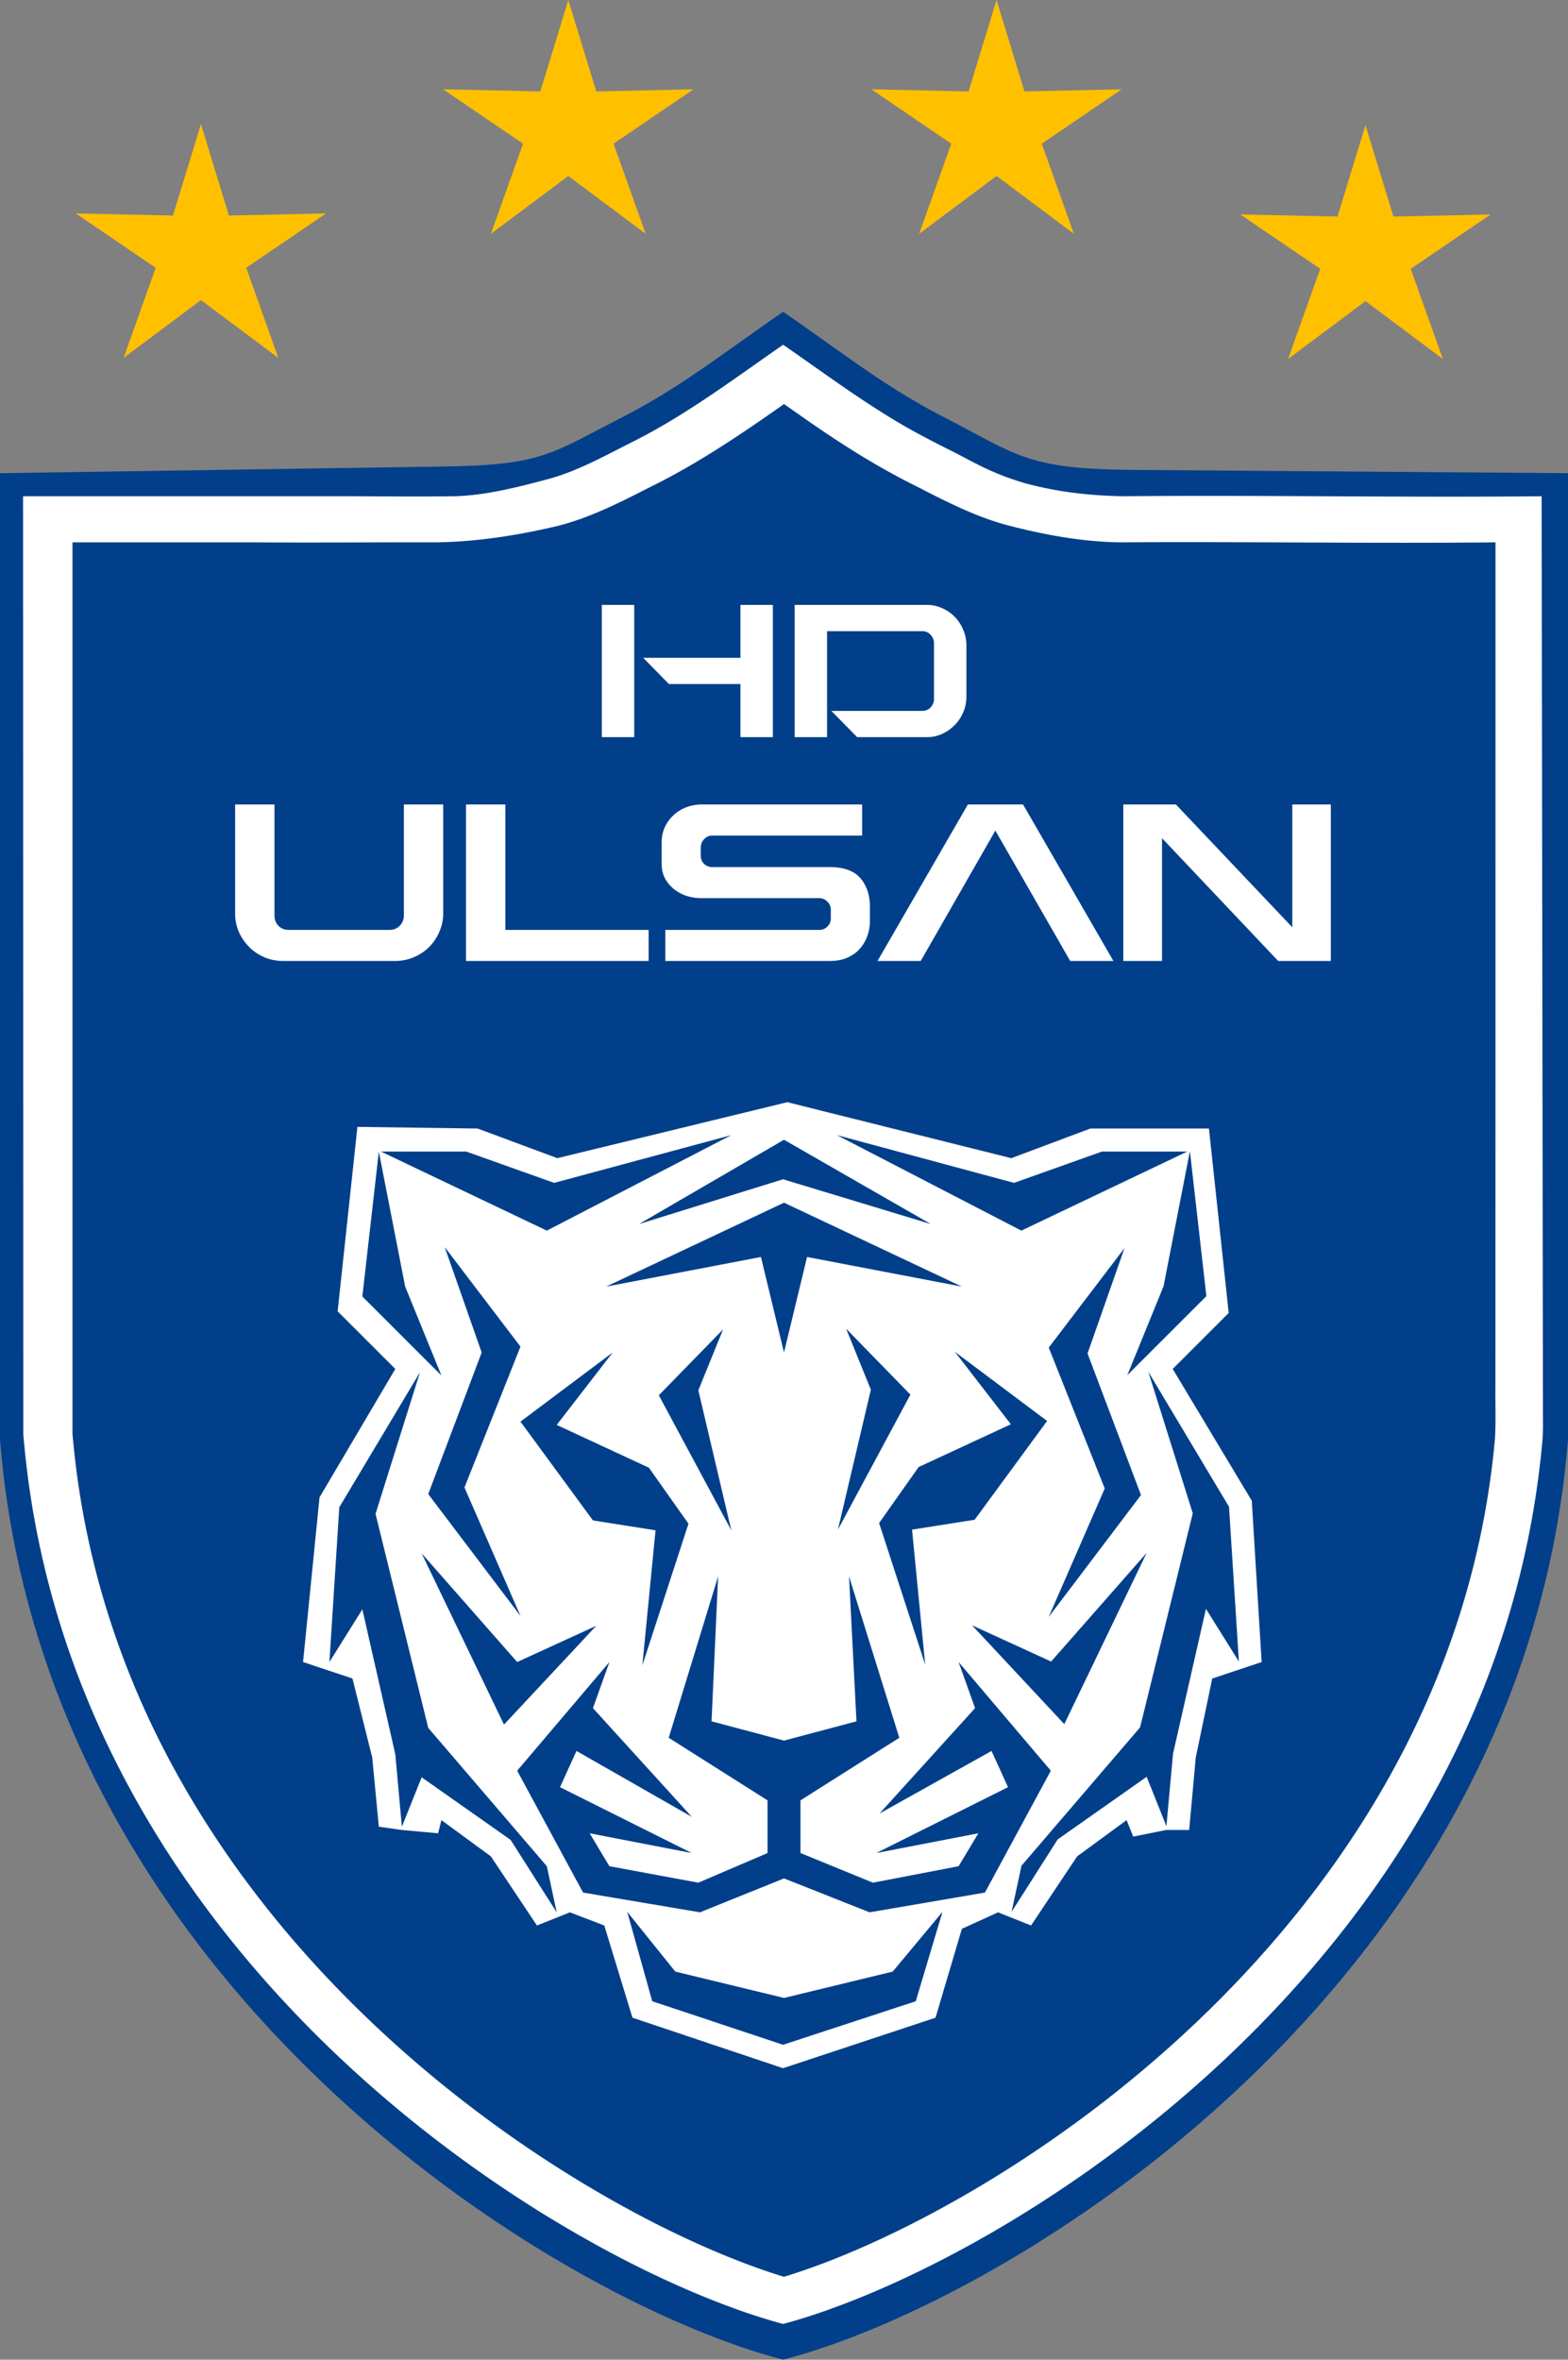
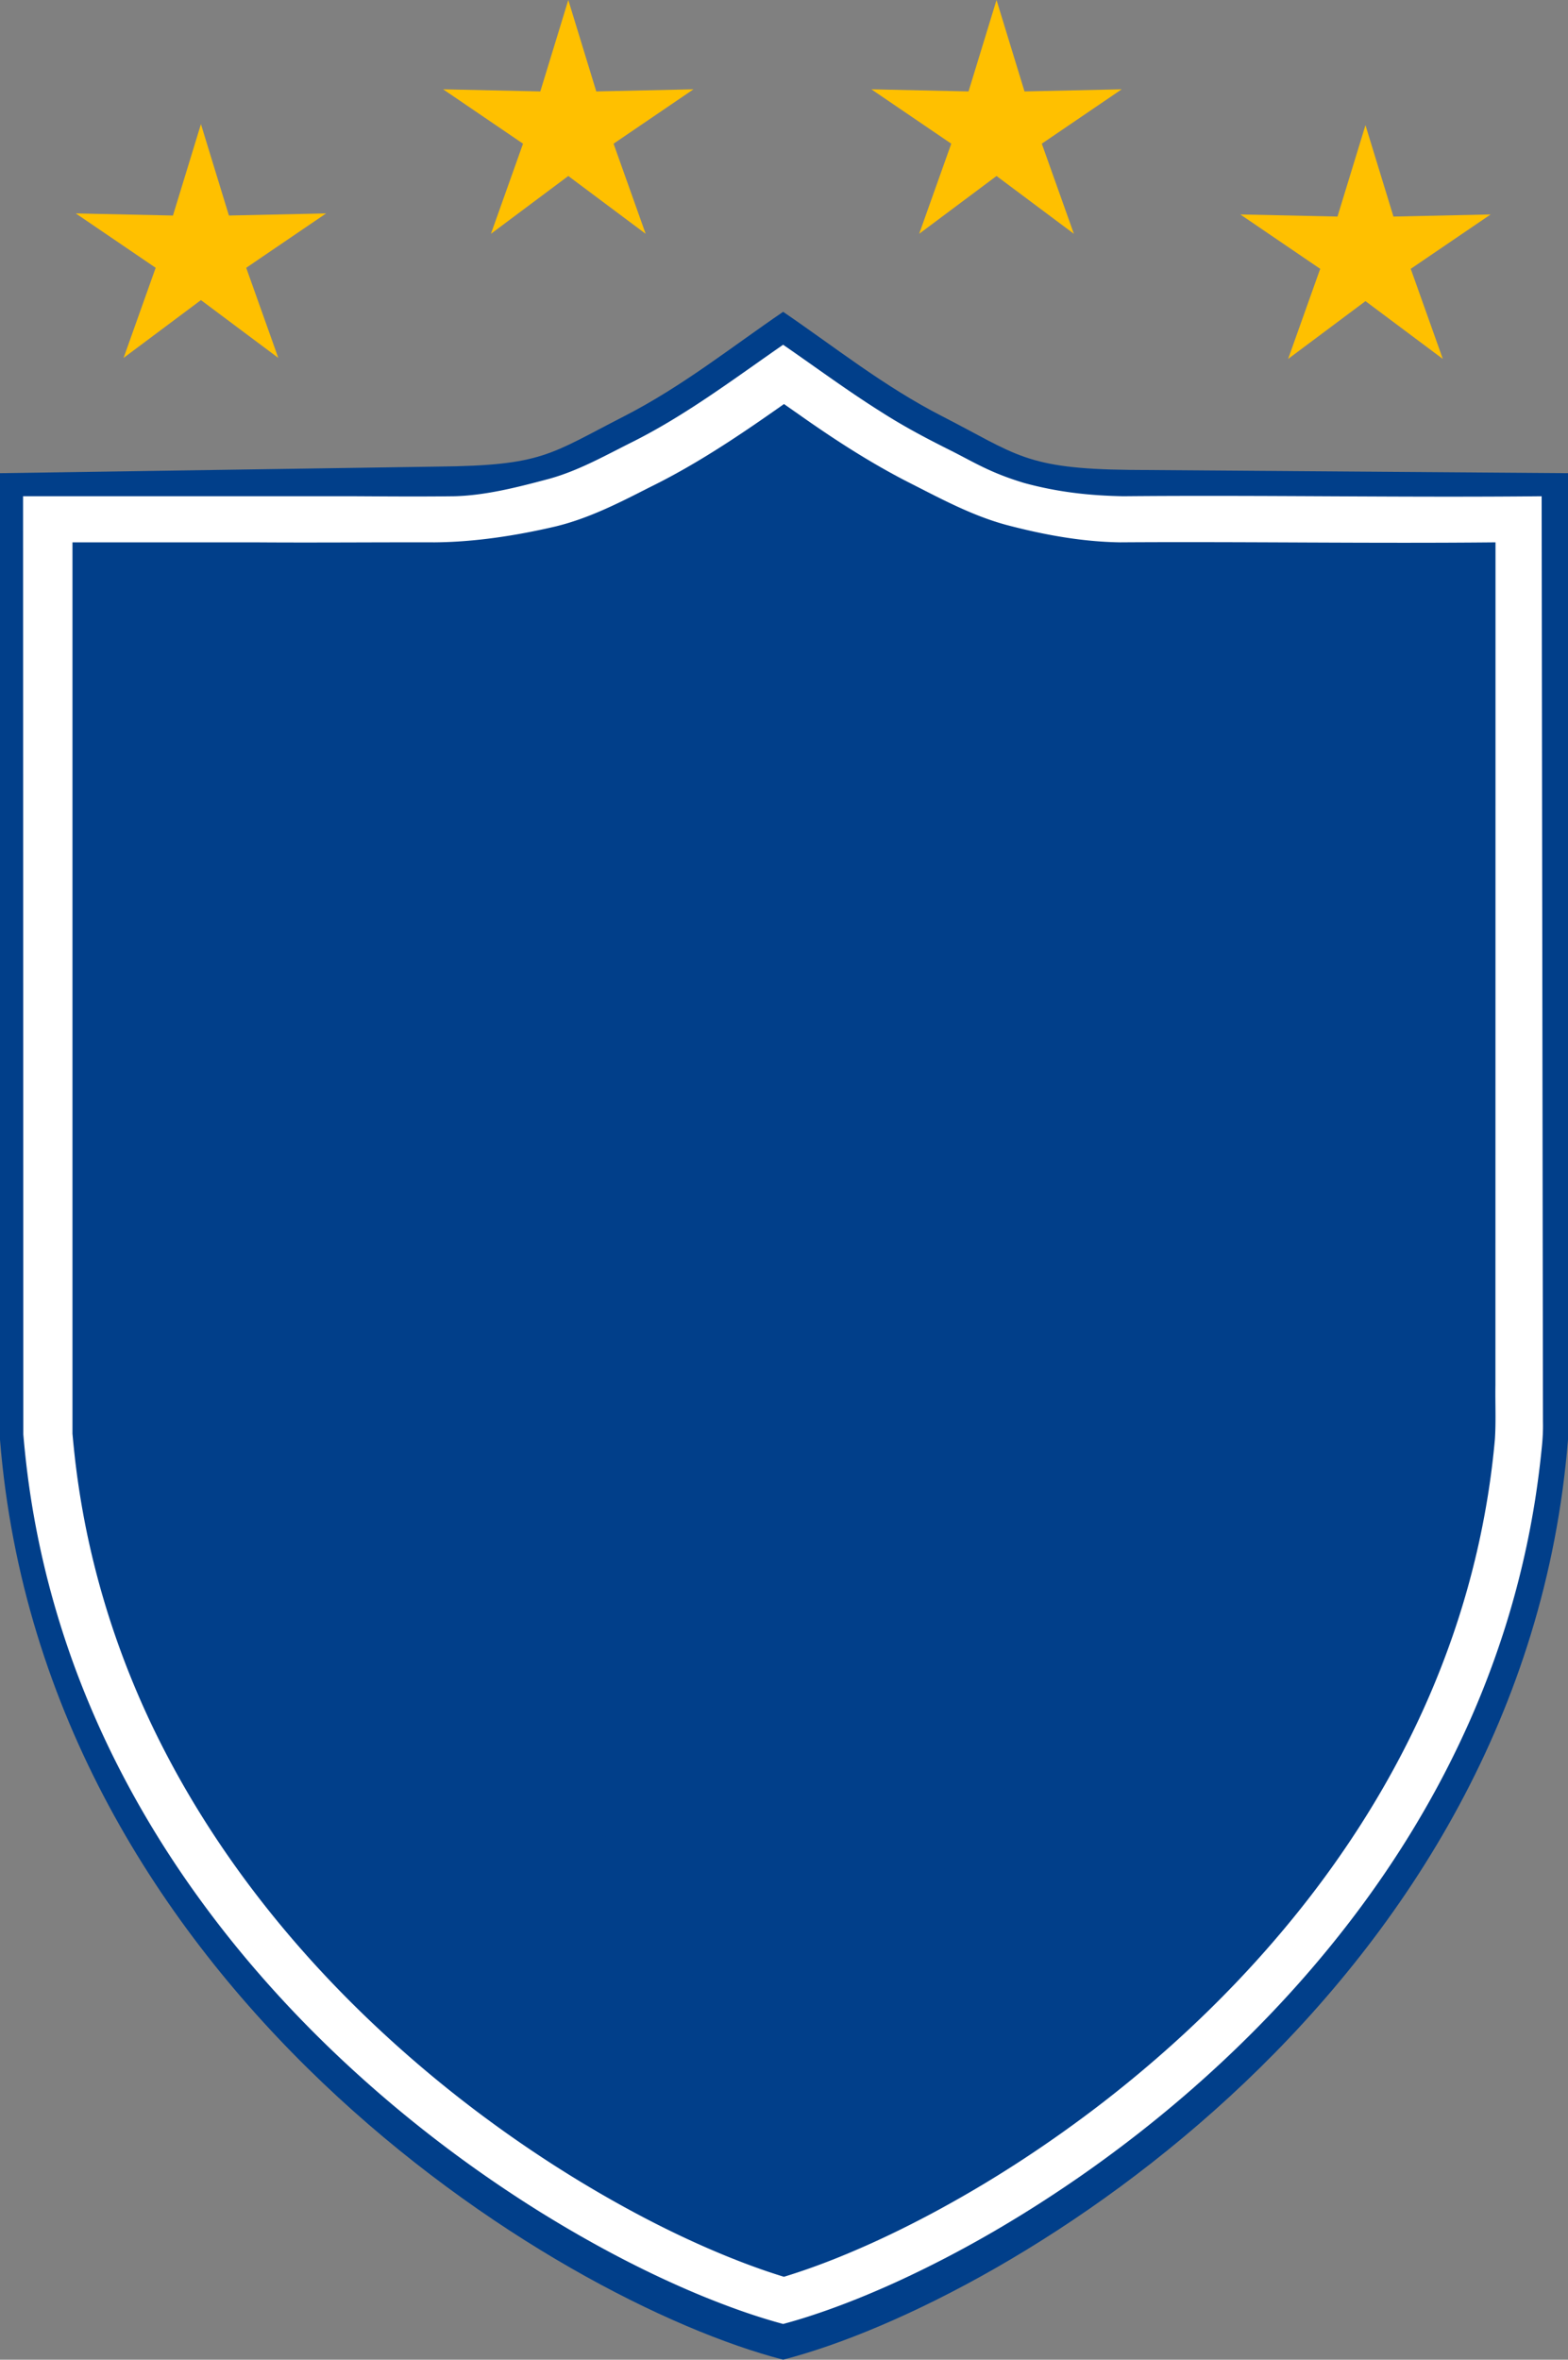
<svg xmlns="http://www.w3.org/2000/svg" height="387.84" viewBox="0 0 476 716" width="257.838">
  <rect x="0" y="0" width="476" height="716" fill="#808080" stroke="none" />
  <path d="m237.739 94.615c-15.777 10.757-30.605 22.644-48.299 31.7-22.651 11.593-24.669 14.925-56.44 15.265l-133 1.999v293.273c13.369 165.892 168.392 261.215 237.74 279.148 69.346-17.933 224.891-113.256 238.26-279.148v-293.273l-133-.999c-31.771-.34-34.311-4.671-56.962-16.264-17.694-9.057-32.522-20.945-48.299-31.701z" fill="#013f8a" />
  <path d="m235.785 105.961c-14.132 9.865-28.05 20.209-43.5 27.989-8.367 4.158-16.576 8.871-25.651 11.356-9.271 2.474-19.102 5.016-28.635 5.267-10.026.13-19.973.059-30 0h-101l.08 284.666c.258 3.113.578 6.227.927 9.262.448 3.796.97 7.603 1.571 11.33a267.77 267.77 0 0 0 3.938 19.717c.305 1.263.595 2.483.908 3.685a270.761 270.761 0 0 0 9.351 29.518 328.866 328.866 0 0 0 1.801 4.596c.357.878.774 1.917 1.145 2.796a280.22 280.22 0 0 0 4.744 10.791c7.74 16.632 17.19 32.642 27.925 47.609 3.498 4.884 7.13 9.67 10.893 14.355 10.314 12.831 21.674 25.011 33.74 36.308 18.404 17.234 38.645 32.713 60.112 46.072 15.593 9.654 31.85 18.299 48.818 25.312 8.093 3.312 16.337 6.3 24.79 8.575 2.16-.582 4.308-1.207 6.442-1.874 9.485-2.983 18.954-6.77 28.103-10.946 20.193-9.253 39.402-20.568 57.559-33.319 14.791-10.415 28.869-21.842 42.042-34.227 18.208-17.116 34.803-36.191 48.843-56.918a298.77 298.77 0 0 0 5.539-8.47 281.843 281.843 0 0 0 5.244-8.636 285.543 285.543 0 0 0 14.737-28.779 272.938 272.938 0 0 0 7.433-18.61 287.27 287.27 0 0 0 3.271-9.725 267.099 267.099 0 0 0 9.162-39.199 284.002 284.002 0 0 0 1.89-14.882c.298-2.723.454-5.459.39-8.199l-.398-280.807c-42.352.441-84.647-.396-127 0-10.223-.191-19.752-1.22-30-3.997-10-2.998-14.764-5.988-21.614-9.484-7.26-3.617-14.468-7.369-21.307-11.735-10.402-6.493-20.256-13.795-30.345-20.75z" fill="#fff" />
  <path d="m235.81 124.136c-12.468 8.748-25.214 17.214-38.944 23.896-9.106 4.66-18.343 9.351-28.361 11.744-11.867 2.767-24.378 4.687-36.505 4.788-18.438-.045-36.563.14-55 0h-55v270.455c.265 2.977.574 5.949.92 8.916.111.846.241 1.915.359 2.847a254.637 254.637 0 0 0 2.854 17.115 254.257 254.257 0 0 0 5.22 21.065c4.721 16.092 11.099 31.868 18.88 46.807 11.293 21.732 25.495 41.916 41.722 60.278 7.838 8.869 16.25 17.417 25.007 25.467a368.784 368.784 0 0 0 31.444 25.885c14.052 10.339 28.826 19.711 44.209 27.966.975.519 2.13 1.128 3.175 1.681 8.36 4.364 16.912 8.369 25.662 11.901.742.29 1.699.673 2.524.999a218.83 218.83 0 0 0 8.885 3.25c.773.257 1.761.59 2.618.865.864.278 1.663.531 2.497.786 5.746-1.755 11.4-3.801 16.965-6.057 1.355-.559 2.875-1.182 4.283-1.788 8-3.402 15.818-7.216 23.491-11.291 1.211-.651 2.585-1.385 3.849-2.086 15.626-8.575 30.583-18.342 44.806-29.061a360.843 360.843 0 0 0 4.13-3.163c22.244-17.287 42.596-37.054 60.049-59.144a305.015 305.015 0 0 0 17.642-24.765c.657-1.052 1.431-2.254 2.116-3.374 14.005-22.58 24.805-47.173 31.462-72.882.321-1.215.629-2.503.955-3.788.193-.801.432-1.825.643-2.712 2.588-11.22 4.43-22.615 5.446-34.082.351-5.453.071-10.919.158-16.378.008-86.191.026-169.521.024-255.711-37.871.384-76.128-.253-114 0-11.657-.189-23.087-2.291-34.424-5.267-10.689-2.882-20.445-8.235-30.258-13.196-11.557-5.95-22.476-13.039-33.069-20.535a976.288 976.288 0 0 1 -4.248-2.971z" fill="#013f8a" />
  <path d="m60.999 37.657 8.495 27.742 29.506-.643-24.257 16.502 9.742 27.347-23.486-17.545-23.485 17.544 9.742-27.346-24.256-16.501 29.504.643z" fill="#ffc000" />
-   <path d="m134.547 244.109v32.972c0 2.023-.396 3.913-1.189 5.671a14.461 14.461 0 0 1 -3.102 4.616c-1.32 1.319-2.882 2.352-4.687 3.099-1.76.748-3.631 1.121-5.612 1.121h-34.06c-1.98 0-3.851-.374-5.612-1.122-1.76-.747-3.3-1.78-4.621-3.099a15.395 15.395 0 0 1 -3.168-4.616c-.748-1.758-1.122-3.649-1.122-5.671v-32.972h11.949v33.763c0 1.143.396 2.155 1.188 3.034.836.835 1.848 1.253 3.036 1.253h30.762c1.188 0 2.201-.418 3.037-1.253.836-.879 1.254-1.89 1.254-3.034v-33.763h11.947zm18.86 0v38.049h43.503v9.43h-55.451v-47.479zm108.308 0v9.43h-45.483c-.968 0-1.782.352-2.443 1.055-.66.66-1.012 1.473-1.056 2.44v2.572c0 .967.33 1.802.99 2.506.704.659 1.54.989 2.509.989h35.646c4.269 0 7.372 1.121 9.308 3.363s2.904 5.166 2.904 8.771v4.154a13.87 13.87 0 0 1 -.726 4.418 11.814 11.814 0 0 1 -2.245 3.957c-.967 1.143-2.222 2.066-3.763 2.769-1.496.704-3.322 1.056-5.479 1.056h-49.906v-9.43h46.737c.969 0 1.783-.33 2.443-.989.703-.703 1.055-1.539 1.055-2.506v-2.637c0-.967-.352-1.78-1.056-2.44-.66-.703-1.474-1.055-2.443-1.055h-35.646c-1.673 0-3.257-.242-4.753-.726-1.497-.527-2.795-1.253-3.895-2.175a10.663 10.663 0 0 1 -2.64-3.298c-.617-1.275-.925-2.704-.925-4.286v-6.331c0-1.67.308-3.209.924-4.615.66-1.451 1.54-2.682 2.64-3.693 1.1-1.055 2.399-1.868 3.895-2.44a13.223 13.223 0 0 1 4.754-.857h48.654zm32.101 0-27.423 47.479h13.114l22.657-39.566 22.72 39.566h13.116l-27.424-47.479zm110.184 0v47.479h-15.977l-35.268-37.258v37.258h-11.755v-47.479h15.977l35.332 37.257v-37.257zm-169.381-60.559v40.124h-9.842v-16.106h-21.694l-7.829-7.969h29.524v-16.049zm-42.084 0v40.124h-9.841v-40.124zm88.823 0c1.667 0 3.226.334 4.676 1.003a11.91 11.91 0 0 1 3.806 2.619 12.215 12.215 0 0 1 2.555 3.9c.653 1.486.979 3.084.979 4.793v15.604a11.51 11.51 0 0 1 -.979 4.681 12.422 12.422 0 0 1 -2.555 3.846 12.678 12.678 0 0 1 -3.806 2.675c-1.45.669-3.009 1.003-4.676 1.003h-21.151l-7.83-7.969h27.621c1.015 0 1.849-.353 2.501-1.059.689-.743 1.033-1.597 1.033-2.563v-16.942c0-.966-.344-1.802-1.033-2.508-.652-.743-1.486-1.114-2.501-1.114h-28.926v32.155h-9.841v-40.124z" fill="#fff" />
  <path d="m172.518 0 8.495 27.742 29.506-.643-24.257 16.501 9.742 27.347-23.486-17.544-23.485 17.544 9.742-27.346-24.257-16.502 29.504.643zm129.999 0 8.495 27.742 29.506-.643-24.257 16.501 9.742 27.347-23.485-17.544-23.485 17.544 9.742-27.346-24.257-16.502 29.504.643zm112 37.972 8.495 27.742 29.506-.643-24.257 16.501 9.742 27.347-23.485-17.544-23.485 17.544 9.742-27.346-24.257-16.502 29.504.643z" fill="#ffc000" />
-   <path d="m108.5 341.932-6 55.959 17.5 17.487-23 38.971-5 49.963 15 4.997 6 23.982 2 20.984 7 1 11 .999 1-3.997 15 10.992 14 20.984 10-3.997 10.444 3.997 8.556 27.979 45.706 15.322 46.294-15.322 8-26.98 11-4.996 10 3.997 14-20.984 15-10.992 2 4.996 10-1.998h7l2-21.984 5-23.982 15-4.997-3-48.964-24-39.97 17-16.987-6-55.959h-36l-24 8.993-68-16.987-69.815 16.987-24.185-8.993z" fill="#fff" />
  <g fill="#013f8a">
-     <path d="m115 349.427-5 43.967 24 23.982-11-26.98zm.666 0 50.334 23.982 56-28.979-53.778 14.49-26.667-9.493zm122.334-3.59-44 25.573 43.706-13.582 44.849 13.582z" />
-     <path d="m238 364.934-54 25.462 47-8.993 7 28.979 7-28.979 47 8.993zm122.389-15.507-50.334 23.982-56-28.979 53.778 14.49 26.667-9.493zm.833-.111 5 43.967-24 23.982 11-26.98zm-226.222 29.089 11.222 31.977-16.222 42.968 28 36.973-17-38.972 17-42.746zm51 31.977-28 20.984 22 29.978 19 2.998-4 40.969 14-42.968-12-16.987-28-12.991z" />
-     <path d="m200 423.372 19.5-19.985-7.5 18.486 10 42.469zm76.37-.204-19.5-19.985 7.5 18.487-10 42.468zm13.5-12.99 28 20.985-22 29.977-19 2.998 4 40.97-14-42.968 12-16.988 28-12.99zm51.5-31.477-11.222 31.977 16.222 42.968-28 36.973 17-38.972-17-42.746zm-213.37 92.636 25 51.961 28-29.978-24 10.992z" />
    <path d="m127.5 416.377-13.5 42.968 16 64.952 36 41.969 3 13.99-14-21.984-27-18.986-6 14.989-2-21.983-10-43.968-10 15.988 3-46.965zm220.592 54.812-25 51.961-28-29.978 24 10.992z" />
    <path d="m348.592 416.229 13.5 42.968-16 64.952-36 41.969-3 13.99 14-21.984 27-18.986 6 14.989 2-21.983 10-43.968 10 15.988-3-46.965zm-158.185 163.879 7.593 27.128 39.706 13.213 40.294-13.213 8.111-27.128-15.111 18.135-33 7.994-33-7.994z" />
    <path d="m218 478.331-15 48.964 30 18.986v15.988l-21 8.994-27-4.997-6-9.992 31 5.995-40-19.985 5-10.992 35 19.986-30-32.976 5-13.99-28 32.976 20 36.973 35.481 5.995 25.519-10.289 25.963 10.289 35.037-5.995 20-36.973-28-32.976 5 13.99-29 31.976 34-18.986 5 10.992-40 19.985 31-5.995-6 9.992-26 4.997-22-8.994v-15.988l30-18.986-15.26-48.964 2.26 43.968-22 5.847-22-5.847z" />
  </g>
</svg>